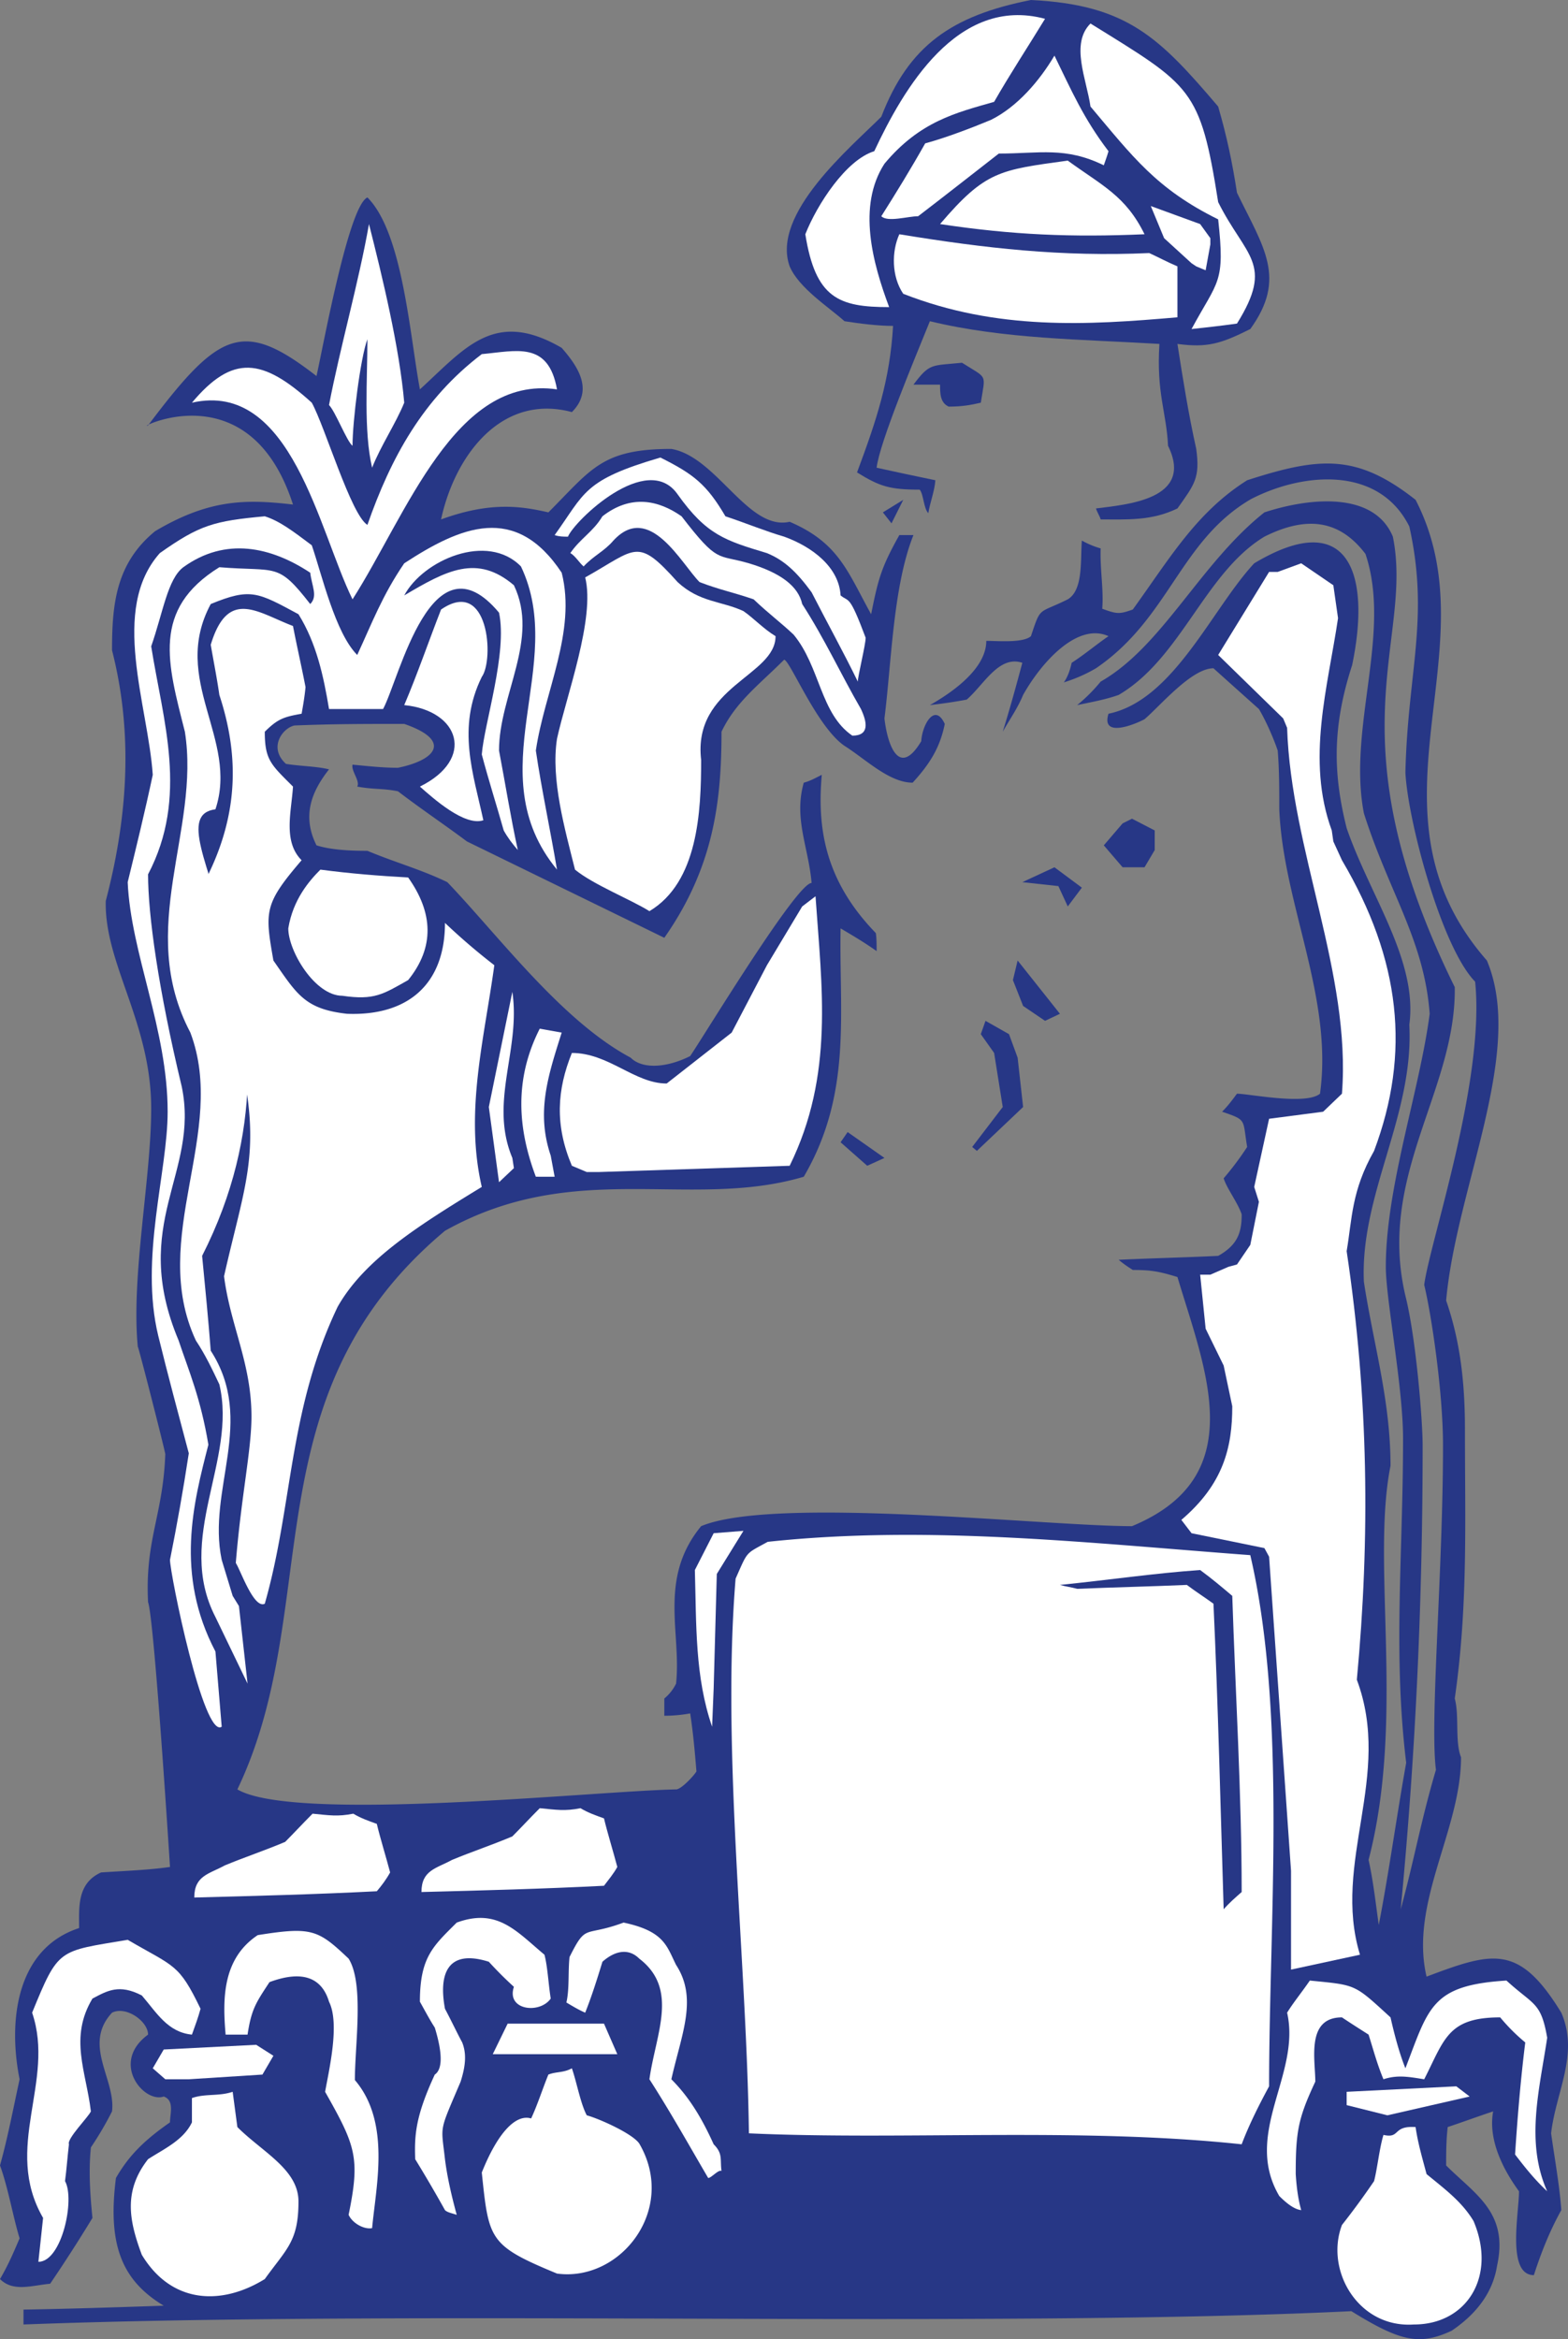
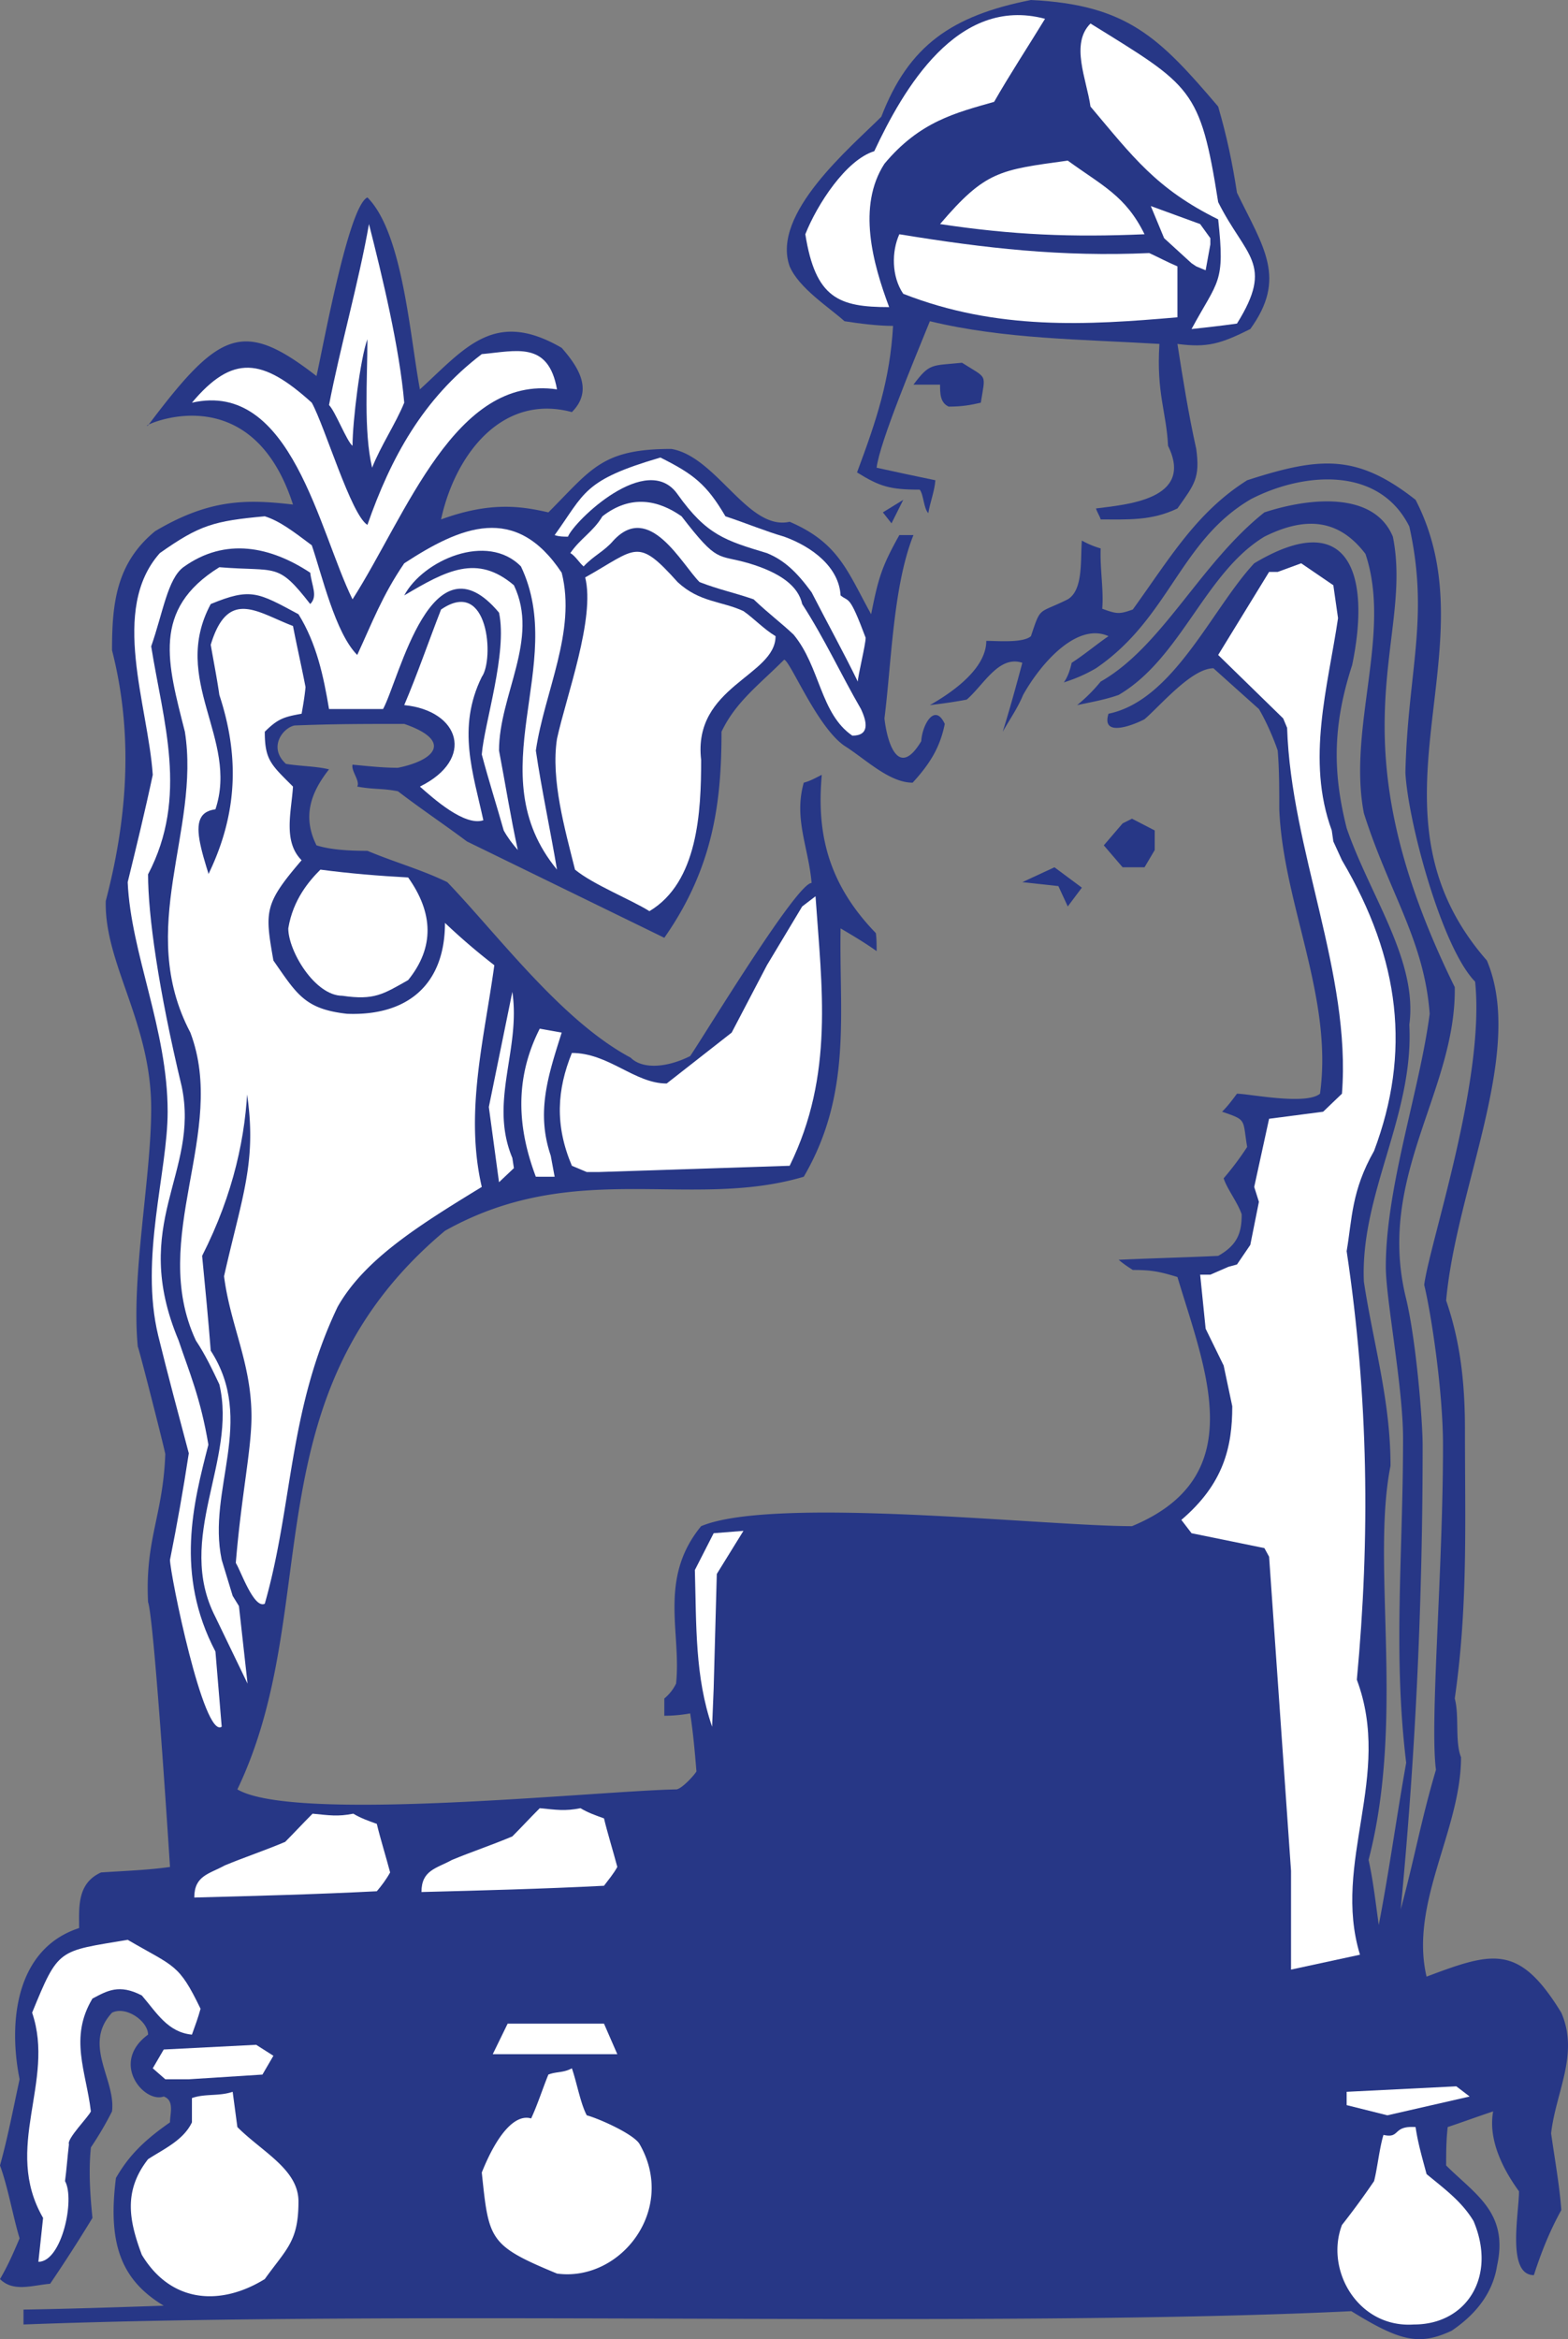
<svg xmlns="http://www.w3.org/2000/svg" width="192.149" height="286.63" viewBox="0 0 144.112 214.972">
  <rect x="0" y="0" width="144.112" height="214.972" fill="#808080" stroke="none" />
  <path d="m345.086 521.24.792-2.16.504 1.513zm9.144-22.463-1.368-2.016-.288-.792 2.016-2.016.144 3.096zm-4.968 5.256h-1.656l-.144-3.672 2.592.936.936 3.168zm12.6 1.44c-1.656-1.224-1.656-1.44-3.744-1.44.792-1.512 1.296-2.808 2.376-3.888 1.224-.576 1.872.216 3.024.504.504 1.512-1.656 6.48-1.656 4.824zm-15.48 11.447-.936-7.127 1.224-2.376 3.744 1.44.432 3.528zm-85.968-9.791c-.504-1.224-1.008-2.448-1.584-3.672.792-4.392 1.44-5.472.432-9.792a71.486 71.486 0 0 0-4.32-3.6c1.728-.432 3.312-.792 4.968-1.368.144-2.592.504-5.904 0-8.208 1.368-1.296 7.488.288 11.808-.288-3.096 1.728-6.12 3.528-9.144 5.256-.144 1.008-.648 2.16 0 2.808 1.008.288 1.872.432 2.808.576-1.008 1.728-2.16 3.528-3.168 5.112 0 3.6.936 6.048 1.44 9.504-.504 1.368-1.08 2.736-1.584 3.96-.576-.144-1.08-.288-1.656-.288z" style="fill:#273786" transform="translate(-225.062 -313.377)" />
-   <path d="M236.006 489.273c-.576-.216-1.08-.288-1.656-.432v-1.584c4.32-.576 8.712-.288 12.672-3.96 1.08-.936 2.16-1.872 3.312-2.808 2.736-.144 5.544-.288 8.352-.504.288 2.304.576 4.536.792 6.696-7.92 1.08-15.552 1.728-23.472 2.592zm7.488 5.327-3.744-3.383 10.44-1.944-1.44.792-.576.216z" style="fill:#273786" transform="translate(-225.062 -313.377)" />
  <path d="m245.438 482.145.36-2.16 2.808.216-1.584 1.944zm46.296 27.288c-1.08-2.016-2.376-4.032-4.032-5.688 1.656-7.92 3.384-9.648-3.888-14.904-5.112.432-5.184.432-7.56 3.168a74.306 74.306 0 0 1-3.96-3.312c3.168-.288 6.408-.504 9.504-.792.432-1.44.792-2.952 1.224-4.608-.432-1.872-.648-1.584-.288-3.744 3.024-.216 7.776-.648 8.64-4.32.36 10.8.792 21.528 1.296 32.184-.36.648-.648 1.296-.936 2.016z" style="fill:#273786" transform="translate(-225.062 -313.377)" />
  <path d="M282.374 498.777c-1.584-.792-1.8-1.08-1.8-2.448.288-.936.864-1.44 1.656-1.728 1.08.288 1.368.576 1.584.792.432 2.88.72 2.736-1.44 3.384zm-.936 24.84c6.84-8.28 6.84-12.24-1.368-17.568 0-2.808.144-2.448 2.952-2.952 4.824 6.696 6.48 9.288 4.32 17.208 2.808-2.16 4.392-5.76 5.328-8.928h31.824c4.608 0 10.224.288 14.688-.216 1.152 2.664 2.52 5.256 3.816 7.776-.504 2.16 0 2.52-2.232 2.52-8.208 0-17.352-.072-25.56-.216-.144.216-.288.504-.36.648 10.584.72 21.888 1.368 32.616 1.728v1.008c-13.032-.576-57.024 1.44-66.024-1.008zM267.83 512.6c-.072-.791-.432-2.663-.648-3.6.792-2.16 1.584-4.32 2.52-6.551 1.368.792 2.808 1.44 4.32 2.088v1.656c-3.312.432-4.68 3.24-6.192 6.408zm.936-13.247c-.936-.72-1.584-1.08-1.584-2.304.36-.864.936-1.224 2.16-2.016.648.648 1.368 1.152 2.016 1.728-.864 1.224-1.224 2.16-2.592 2.592zm-20.16 26.064c4.896-1.8 5.688-6.192 5.544-10.512-1.872-4.68-5.76-5.904-6.336-7.92 2.808-2.448 6.192-3.744 1.584-6.696 0-1.656 0-1.944.936-3.096 2.736.216 2.592-.144 3.816 1.728-.576 3.528-1.656 6.984.36 10.08 2.304 3.24 1.584 4.68 1.368 8.64.792 2.52 2.808 2.808 4.824 3.744 0-2.88.792-5.4.936-8.064 1.08 1.296 2.16 2.376 2.592 4.032-.432 1.584-1.008 3.312-1.008 5.112 1.512-1.008 3.384-3.024 4.752-4.176a106.18 106.18 0 0 0 5.904 5.472c-7.488 1.512-17.784 1.008-25.272 1.656z" style="fill:#273786" transform="translate(-225.062 -313.377)" />
  <path d="M349.262 525.777c-32.688 1.584-85.608-.144-122.04 1.224v-1.368c4.32-.072 8.64-.216 12.888-.36-3.816-2.304-5.184-5.544-4.392-11.736 1.08-1.872 2.376-3.312 4.968-5.112 0-.792.432-2.016-.576-2.376-1.8.648-4.968-3.096-1.44-5.688 0-1.224-2.016-2.664-3.312-2.016-2.736 2.952.36 6.12 0 9.072a30.635 30.635 0 0 1-1.944 3.312c-.216 2.16-.072 4.32.144 6.48a142.27 142.27 0 0 1-3.888 6.048c-1.656.144-3.384.792-4.608-.432.72-1.224 1.224-2.376 1.8-3.744-.576-1.872-1.08-4.752-1.8-6.696.72-2.592 1.224-5.256 1.8-7.92-1.08-5.4-.288-12.024 5.472-13.896 0-1.872-.216-4.104 2.016-5.112 2.16-.144 4.32-.216 6.336-.504 0 0-1.44-22.752-2.016-24.336-.288-5.76 1.368-7.92 1.584-13.608-.144-.792-2.736-10.944-2.52-9.792-.648-6.48 1.224-15.552 1.224-21.96 0-7.92-4.32-13.32-4.176-19.08 2.304-8.784 2.304-16.272.576-23.04 0-4.248.36-7.992 3.96-10.944 4.968-2.952 8.352-2.952 12.672-2.448-4.032-12.528-14.688-6.768-13.32-7.272 6.552-8.712 8.712-9.792 15.48-4.536.648-2.88 2.952-15.624 4.68-16.416 3.24 3.24 3.888 12.6 4.824 17.64 4.176-3.816 6.84-7.416 13.032-3.816 1.512 1.728 2.952 3.888.936 5.904-6.408-1.728-10.728 3.888-12.024 9.864 4.536-1.656 7.344-1.224 9.864-.648 3.96-3.96 4.896-5.832 11.304-5.832 4.176.72 7.056 7.56 10.872 6.696 4.536 1.944 5.328 4.608 7.488 8.496.648-3.24.936-4.32 2.592-7.272h1.296c-1.872 4.68-2.016 11.736-2.664 16.848.288 2.52 1.368 5.472 3.384 2.088.072-1.44 1.224-3.6 2.16-1.584-.432 2.16-1.368 3.672-2.952 5.4-2.16 0-4.32-2.16-6.264-3.384-2.52-1.728-4.968-7.776-5.544-7.92-2.304 2.304-4.464 3.888-5.76 6.624 0 6.408-.72 12.456-5.256 18.936l-18.144-8.856c-2.016-1.512-4.176-2.952-6.336-4.608-1.44-.288-2.16-.144-3.744-.432.288-.504-.576-1.44-.432-2.016 1.512.144 2.808.288 4.176.288 3.528-.72 4.968-2.52.576-4.032-3.672 0-6.48 0-10.08.144-1.08.216-2.448 2.016-.792 3.528 1.296.216 2.808.216 3.96.504-1.584 2.016-2.52 4.248-1.152 6.984 1.368.432 3.168.504 4.68.504 2.592 1.08 4.968 1.728 7.344 2.88 4.752 4.968 10.512 12.744 16.848 16.128 1.08 1.08 3.312.936 5.472-.144 1.368-2.016 9.792-15.912 11.16-15.912-.288-3.312-1.656-5.904-.72-9.216.576-.144 1.08-.432 1.656-.72-.432 4.896.288 9.72 4.968 14.544.072.504.072 1.08.072 1.656-1.008-.72-2.088-1.368-3.312-2.088-.144 7.848 1.08 15.192-3.384 22.824-10.44 3.096-21.024-1.728-32.976 4.968-18.144 15.192-11.016 34.488-19.08 51.336 5.256 3.096 32.904.144 40.32 0 .504 0 1.728-1.368 1.872-1.656-.144-1.728-.288-3.456-.576-5.328-.792.144-1.584.216-2.376.216v-1.584c.432-.36.792-.792 1.08-1.368.504-4.68-1.656-9.648 2.304-14.472 6.696-2.808 31.608 0 39.6 0 10.944-4.536 6.768-14.256 4.176-22.896-1.656-.504-2.376-.648-4.104-.648-.432-.288-.792-.504-1.296-.936 3.024-.144 6.192-.216 9.144-.36 1.8-1.008 2.16-2.16 2.16-3.816-.36-1.08-1.368-2.376-1.656-3.312a27.301 27.301 0 0 0 2.16-2.88c-.432-2.592 0-2.448-2.304-3.24.576-.576.936-1.08 1.368-1.656 1.08 0 6.336 1.08 7.632 0 1.224-8.856-3.384-17.424-3.744-26.136 0-1.8 0-3.672-.144-5.4-.36-1.08-1.08-2.736-1.728-3.816-1.368-1.224-2.736-2.448-4.176-3.744-2.016 0-4.896 3.456-6.336 4.68-.792.432-4.032 1.8-3.312-.504 5.976-1.224 9.504-9.648 13.392-13.824 8.784-5.256 10.728 1.08 9 9.36-1.872 5.76-1.728 10.08-.504 14.976 2.16 6.264 6.552 12.168 5.76 18.072.432 8.352-4.536 15.552-4.176 23.616.864 5.688 2.448 10.872 2.448 16.92-1.8 9 1.368 23.184-2.016 36.216.432 1.944.648 3.96.936 5.976.936-4.824 1.656-10.08 2.52-14.904-1.224-10.08-.288-19.08-.288-29.808 0-4.752-1.584-12.816-1.584-15.768 0-7.344 3.096-16.128 4.032-23.256-.504-6.768-3.744-11.16-6.048-18.432-1.512-7.848 2.592-16.56.144-23.832-2.304-3.024-5.256-3.6-9.288-1.584-5.472 3.312-7.632 11.16-13.392 14.544-1.224.432-2.448.648-3.816.936a15.302 15.302 0 0 0 2.16-2.16c5.688-3.24 9.144-10.872 15.048-15.552 4.176-1.368 10.08-1.944 11.808 2.232 1.944 9.648-5.76 18.144 5.688 41.4.144 9.576-7.272 17.424-4.464 28.656.936 3.96 1.512 11.232 1.512 13.464 0 14.4-.648 28.368-2.016 42.624 1.224-4.464 1.872-8.208 3.24-12.816-.576-4.392.648-18.216.648-29.808 0-4.968-1.08-12.096-1.728-14.76.504-3.888 5.616-18.792 4.68-27.864-3.096-3.168-6.192-14.832-6.408-19.224.216-9.288 2.232-14.184.36-22.608-2.808-5.616-9.792-4.968-14.544-2.52-6.552 3.816-7.488 10.944-14.256 15.552-.864.504-1.8.936-2.952 1.296.36-.504.576-1.152.72-1.8 1.224-.792 2.232-1.656 3.384-2.448-2.88-1.296-6.192 2.448-7.848 5.4-.504 1.224-1.224 2.232-1.872 3.384.648-2.088 1.224-4.176 1.8-6.336-2.16-.72-3.528 2.016-5.112 3.384-1.152.216-2.16.36-3.384.504 2.16-1.224 5.184-3.384 5.184-5.904 1.008 0 3.384.216 4.104-.432.936-2.808.648-2.016 3.384-3.384 1.44-.864 1.152-3.6 1.296-5.4.648.36 1.224.576 1.728.72-.072 1.872.288 3.816.144 5.544 1.368.504 1.584.504 2.808.072 3.384-4.68 5.832-8.928 10.512-11.88 6.696-2.16 10.08-2.448 15.48 1.8 7.128 13.824-5.544 28.512 6.552 42.336 3.528 8.352-2.808 20.808-3.744 31.248 1.368 3.96 1.728 7.848 1.728 11.88 0 8.496.288 16.2-.936 24.696.432 1.584 0 3.96.576 5.4 0 6.696-4.752 13.392-3.168 20.16 6.12-2.304 8.496-3.024 12.384 3.312 1.656 3.816-.504 7.272-.936 11.088.288 2.088.792 4.896.936 7.056-1.08 1.944-1.872 3.96-2.52 5.976-2.52 0-1.368-5.688-1.368-7.704-1.728-2.376-2.808-4.968-2.376-7.344-1.512.504-2.88 1.008-4.176 1.44-.144 1.224-.144 2.448-.144 3.528 2.664 2.664 5.76 4.32 4.68 9.216-.36 2.304-1.728 4.32-4.176 5.976-2.952 1.368-4.68 1.008-9.216-1.8z" style="fill:#273786" transform="translate(-225.062 -313.377)" />
  <path d="M355.022 527c-5.112.36-8.208-4.967-6.624-9.143a71.65 71.65 0 0 0 2.952-4.032c.288-1.08.504-3.096.864-4.248 1.584.36.792-.864 2.952-.72.216 1.512.648 2.952 1.008 4.32 1.656 1.368 3.24 2.52 4.32 4.32 2.16 5.112-.648 9.504-5.472 9.504zm-116.928-6.407c-1.152-3.096-1.728-5.832.576-8.784 1.44-.936 3.24-1.728 4.032-3.384v-2.232c1.224-.432 2.448-.144 3.744-.576l.432 3.24c2.304 2.304 5.616 3.888 5.616 6.84 0 3.672-1.08 4.32-3.096 7.128-3.96 2.448-8.568 2.304-11.304-2.232zm38.16 1.727c-6.264-2.591-6.264-3.095-6.912-9.287 1.44-3.6 3.096-5.4 4.536-4.968.576-1.224 1.08-2.808 1.584-4.032.72-.288 1.368-.144 2.16-.576.432 1.224.792 3.24 1.368 4.32 1.08.288 4.176 1.656 4.824 2.592 3.528 6.048-1.728 12.744-7.56 11.952z" style="fill:#fff" transform="translate(-225.062 -313.377)" />
  <path d="m290.654 521.24.72-1.367 19.152.72-4.176 1.296z" style="fill:#273786" transform="translate(-225.062 -313.377)" />
  <path d="M228.59 521.24c.144-1.367.288-2.735.432-4.031-3.744-6.48 1.152-12.528-1.008-18.864 2.448-5.976 2.376-5.616 8.784-6.696 4.32 2.52 4.68 2.16 6.696 6.336-.216.792-.504 1.584-.792 2.376-2.232-.216-3.24-2.016-4.608-3.6-2.088-1.08-3.168-.432-4.536.288-2.16 3.6-.576 6.696-.144 10.368-.216.504-2.232 2.52-2.016 3.024-.144 1.224-.216 2.304-.36 3.384.936 1.656-.288 7.416-2.448 7.416z" style="fill:#fff" transform="translate(-225.062 -313.377)" />
  <path d="m323.558 518.505-1.08-.648 16.272-.936z" style="fill:#273786" transform="translate(-225.062 -313.377)" />
-   <path d="M257.102 516.92c1.08-5.255.648-6.335-2.16-11.303.36-2.016 1.368-6.264.36-8.28-.648-2.16-2.376-2.952-5.472-1.8-1.224 1.872-1.656 2.448-2.016 4.824h-2.016c-.288-3.312-.288-6.984 2.952-9.144 4.968-.792 5.544-.504 8.352 2.16 1.44 2.304.576 7.92.576 11.16 3.312 3.888 1.944 9.72 1.584 13.608-.72.144-1.8-.432-2.16-1.224zm8.856-.431a126.273 126.273 0 0 0-2.736-4.68c-.072-2.16 0-3.888 1.8-7.776.648-.432.792-1.728 0-4.32-.432-.648-1.08-1.872-1.368-2.376 0-4.104 1.224-5.112 3.384-7.272 3.744-1.368 5.472.792 8.064 2.952.288 1.08.36 2.664.576 4.032-1.008 1.44-4.104 1.08-3.384-1.08a34.756 34.756 0 0 1-2.304-2.304c-3.888-1.224-4.608 1.224-4.032 4.32.576 1.08 1.08 2.16 1.584 3.096.432 1.08.288 2.232-.144 3.6-2.016 4.752-1.8 3.888-1.44 7.128.216 1.728.648 3.528 1.08 5.112-.432-.144-.864-.216-1.08-.432zm76.68-1.296c-3.384-5.76 2.016-11.16.72-16.848.576-.936 1.296-1.8 2.088-2.952 4.32.432 4.032.288 7.416 3.384.36 1.584.792 3.24 1.368 4.68 2.16-5.616 2.376-7.632 9.288-8.064 2.52 2.304 3.168 1.944 3.744 5.256-.72 4.824-2.016 9.576 0 14.112-1.152-1.08-2.016-2.16-2.952-3.384.216-3.312.504-6.84.936-10.296a17.407 17.407 0 0 1-2.304-2.304c-4.824 0-5.112 2.016-6.984 5.688-1.368-.216-2.448-.432-3.744 0-.576-1.368-.936-2.736-1.368-4.104-.792-.504-1.584-1.008-2.448-1.584-3.312 0-2.448 3.888-2.448 5.904-1.584 3.384-1.8 4.608-1.8 8.496.072 1.152.216 2.304.504 3.312-.72-.072-1.512-.792-2.016-1.296zm-52.488-1.656c-1.728-2.952-3.456-6.048-5.4-9.072.576-4.176 2.736-8.28-.936-11.088-.936-.936-2.16-.792-3.384.288-.504 1.656-1.008 3.24-1.584 4.68-.504-.216-1.008-.504-1.728-.936.288-1.224.144-2.808.288-4.176 1.584-3.168 1.296-1.8 4.968-3.168 3.744.792 3.96 2.16 4.824 3.888 2.016 3.096.504 6.336-.432 10.512 1.728 1.728 2.88 3.744 3.888 5.976.864.864.576 1.368.72 2.448-.288-.144-.936.648-1.224.648zm3.744-4.104c-.216-16.2-2.52-35.208-1.224-50.976 1.152-2.592.864-2.232 2.952-3.384 14.76-1.584 29.808.144 44.352 1.224 3.384 14.544 1.728 33.768 1.728 48.816-.936 1.728-1.872 3.6-2.52 5.328-14.832-1.584-31.104-.36-45.288-1.008z" style="fill:#fff" transform="translate(-225.062 -313.377)" />
  <path d="m352.574 507.777-3.744-.936v-1.224l10.08-.504 1.224.936zm-110.16-3.312h-2.16l-1.152-1.008 1.008-1.728 8.496-.432 1.584 1.008-1.008 1.728zm27.936-2.305 1.368-2.807h8.856l1.224 2.808zm73.368-7.775v-9.072l-2.016-28.872-.432-.792-6.696-1.368-.936-1.224c3.888-3.312 4.68-6.696 4.68-10.44l-.792-3.744-1.656-3.384-.504-4.968h.936l1.656-.72.792-.216 1.224-1.8.792-3.96-.432-1.368 1.368-6.264 4.968-.648 1.728-1.656c.864-11.016-4.68-22.392-5.04-33.624l-.36-.864-5.976-5.832 4.68-7.632h.792l2.16-.792 2.952 2.016.432 3.024c-.936 6.336-2.952 13.032-.576 19.512l.144 1.008.792 1.728c5.4 9.144 6.336 17.712 2.952 26.712-2.088 3.672-2.016 6.264-2.52 9.216 2.016 13.464 2.16 26.352.936 39.384 3.312 8.856-2.304 16.776.288 25.272z" style="fill:#fff" transform="translate(-225.062 -313.377)" />
  <path d="M337.526 488.84c-.288-9.287-.504-18.72-.936-28.08-.792-.575-1.584-1.08-2.448-1.727-3.312.144-6.696.216-10.08.36-.504-.144-1.08-.216-1.584-.36 4.32-.432 8.712-1.08 12.888-1.368 1.08.792 2.016 1.584 2.952 2.376.288 8.856.864 18.288.864 27.216-.576.504-1.152 1.008-1.656 1.584z" style="fill:#273786" transform="translate(-225.062 -313.377)" />
  <path d="M263.798 487.257c0-2.016 1.368-2.16 2.808-2.952 1.728-.72 3.672-1.368 5.544-2.16.792-.792 1.584-1.656 2.52-2.592 1.512.144 2.304.288 3.744 0 .72.432 1.368.648 2.16.936.288 1.224.864 3.096 1.224 4.464-.36.648-.792 1.152-1.224 1.728-5.616.288-11.232.432-16.776.576zm-20.88.503c0-2.015 1.368-2.16 2.808-2.951 1.728-.72 3.672-1.368 5.544-2.16.792-.792 1.584-1.656 2.52-2.592 1.512.144 2.304.288 3.744 0 .72.432 1.368.648 2.16.936.288 1.224.864 3.096 1.224 4.464-.36.648-.792 1.224-1.224 1.728-5.616.288-11.232.432-16.776.576zm-.504-3.887.288-1.728zm-1.728-27.144c.648-3.24 1.224-6.48 1.728-9.792-.936-3.528-1.944-7.272-2.808-10.8-1.728-7.128.864-15.048.864-20.592 0-7.56-3.384-14.544-3.672-21.096.792-3.24 1.584-6.48 2.304-9.864-.432-6.408-3.96-15.192.648-20.376 3.672-2.592 4.968-2.952 9.648-3.384 1.368.432 2.592 1.368 4.32 2.664.936 2.736 2.16 8.064 4.176 10.08 1.368-2.952 2.304-5.472 4.32-8.424 5.184-3.384 10.224-5.544 14.472.864 1.368 5.4-1.584 10.944-2.376 16.344.504 3.456 1.368 7.488 1.944 10.944-7.344-8.928 1.008-18.792-3.312-27.864-3.096-3.168-9-.576-10.728 2.664 3.888-2.304 6.696-3.816 10.08-.936 2.376 4.968-1.368 10.08-1.368 15.192.576 3.024 1.08 6.192 1.728 9.144-.504-.576-.936-1.152-1.296-1.8-.648-2.304-1.368-4.536-2.016-6.984.216-2.808 2.376-9.36 1.584-13.032-6.192-7.416-9.144 6.048-10.656 8.856h-4.968c-.504-3.024-1.152-6.048-2.808-8.712-3.744-2.016-4.392-2.448-8.064-.936-3.744 6.984 2.592 12.384.432 18.864-6.552.864 10.44 18.072-1.224 41.04.288 2.952.576 5.904.792 8.712 4.176 6.48-.36 12.744 1.008 19.224l1.008 3.312.576.936.792 7.128-2.952-6.12c-3.744-7.272 2.016-14.4.36-21.384-.648-1.368-1.296-2.736-2.16-4.032-4.392-9.432 2.952-19.152-.504-28.296-5.04-9.576.936-18.576-.504-27.648-1.584-6.264-3.096-11.232 3.168-15.12 5.328.432 5.328-.504 8.352 3.384.72-.72.144-1.656 0-2.88-3.6-2.376-7.776-3.312-11.664-.504-1.44 1.08-1.872 4.176-2.952 7.272 1.08 6.84 3.456 13.824-.288 20.952 0 3.744.936 10.512 3.096 19.512 1.656 7.992-4.824 12.528-.288 23.328.936 2.808 2.016 5.256 2.736 9.576-1.368 5.328-3.096 11.88.648 19.008l.576 6.912c-1.656 1.152-4.752-14.04-4.752-15.336zm49.824 15.336c-1.584-4.608-1.44-9.288-1.584-14.4l1.728-3.384 2.736-.216-2.448 3.96-.288 10.512z" style="fill:#fff" transform="translate(-225.062 -313.377)" />
  <path d="M246.734 457.017c.504-6.192 1.44-10.368 1.44-13.464 0-4.896-1.944-8.352-2.52-12.888 1.944-8.64 3.528-11.52 1.368-20.52-1.584-5.544-3.528-10.584-2.952-16.128 2.952-5.904 2.952-11.304 1.152-16.776-.216-1.512-.504-2.952-.792-4.608 1.584-5.256 4.32-2.952 7.56-1.728.36 1.872.792 3.744 1.152 5.616-.072.792-.216 1.656-.36 2.448-1.584.288-2.16.432-3.384 1.656 0 2.592.576 3.024 2.592 5.04-.144 2.304-.936 5.04.792 6.768-3.456 4.032-3.384 4.68-2.592 9.216 2.16 3.096 2.88 4.464 6.768 4.896 5.616.216 9-2.736 9-8.352a58.632 58.632 0 0 0 4.536 3.888c-.936 6.84-2.736 13.536-1.152 20.376-5.904 3.6-10.8 6.696-13.248 11.016-4.536 9.504-4.104 18.216-6.696 27.288-1.008.504-2.232-3.096-2.664-3.744zm24.192-34.992-.936-6.912 2.16-10.584c.792 5.328-2.16 10.08 0 15.264l.144.936zm3.384-.505c-1.656-4.391-2.016-8.927.36-13.607l2.016.36c-1.224 3.888-2.376 7.272-1.008 11.304l.36 1.944z" style="fill:#fff" transform="translate(-225.062 -313.377)" />
  <path d="m278.99 421.089-1.368-.576c-1.584-3.744-1.368-6.984 0-10.368 3.384 0 5.76 2.808 8.712 2.808l5.976-4.68 3.24-6.192 3.24-5.4 1.224-.936c.576 8.352 1.728 16.416-2.376 24.768l-17.568.576z" style="fill:#fff" transform="translate(-225.062 -313.377)" />
-   <path d="m304.766 420.513-2.448-2.16.648-.936 3.384 2.376zm10.08-1.368-.432-.36 2.808-3.672-.792-4.968-1.224-1.728.432-1.224 2.16 1.224.792 2.16.504 4.536zm6.264-11.952-2.016-1.368-.936-2.376.432-1.8 3.888 4.896z" style="fill:#273786" transform="translate(-225.062 -313.377)" />
  <path d="M256.526 404.889c-2.52 0-4.968-4.104-4.968-6.192.432-2.664 1.944-4.392 2.952-5.4 2.736.36 5.4.576 8.064.72 2.304 3.24 2.448 6.408 0 9.432-2.304 1.296-3.096 1.872-6.048 1.44zm28.224-7.776c-1.728-1.08-5.184-2.448-6.84-3.816-.936-3.744-2.232-8.28-1.656-12.024.864-3.96 3.528-11.088 2.592-14.832 4.752-2.664 4.752-3.744 8.496.432 2.016 1.872 4.032 1.728 6.048 2.664.936.648 1.872 1.656 2.952 2.304 0 3.672-7.632 4.608-6.84 11.376 0 4.752-.288 11.232-4.752 13.896z" style="fill:#fff" transform="translate(-225.062 -313.377)" />
  <path d="m323.198 396.68-.864-1.871-3.312-.36 2.952-1.368 2.52 1.872zm5.04-3.6-1.296-1.511-.432-.504 1.728-2.016.864-.432 2.088 1.08v1.8l-.936 1.584z" style="fill:#273786" transform="translate(-225.062 -313.377)" />
  <path d="M263.654 385.665c5.112-2.52 3.672-6.984-1.44-7.488 1.224-2.88 2.232-5.832 3.384-8.784 4.392-3.024 4.896 4.608 3.744 6.192-2.304 4.68-.792 8.856.144 13.176-1.728.576-4.608-2.016-5.832-3.096zm39.744-4.68c-2.952-2.016-2.952-6.336-5.4-9.288-1.224-1.152-2.232-1.872-3.672-3.24-1.872-.648-3.096-.864-4.968-1.584-1.656-1.656-4.608-7.416-7.92-3.816-.864 1.008-1.8 1.368-2.736 2.376-.36-.288-.792-1.008-1.224-1.224.936-1.368 2.088-1.944 2.952-3.384 2.592-2.016 5.112-1.512 7.272 0 3.384 4.392 3.24 3.456 6.192 4.32 2.88.864 4.536 2.088 4.896 3.744 2.088 3.24 3.528 6.408 5.4 9.648.576 1.224.792 2.448-.792 2.448z" style="fill:#fff" transform="translate(-225.062 -313.377)" />
  <path d="M303.902 376.017c-1.296-2.664-2.808-5.4-4.248-8.208-1.368-1.872-2.52-2.952-4.104-3.6-3.816-1.152-5.544-1.656-8.208-5.4-2.808-4.032-9.504 2.448-10.08 3.888-.432 0-.792 0-1.224-.144 2.808-3.888 2.592-5.04 9.72-7.128 3.024 1.512 4.248 2.448 5.976 5.4 1.944.648 3.672 1.368 5.4 1.872 2.592.936 5.04 2.808 5.184 5.4.792.648.792-.144 2.304 3.888 0 .648-.72 3.528-.72 4.032zm-46.44-7.56c-3.096-6.264-5.616-20.16-14.76-18.072 3.744-4.464 6.48-4.104 11.016 0 1.224 2.232 3.6 10.296 5.112 11.232 2.16-6.192 5.112-11.592 10.512-15.696 3.168-.288 6.12-1.224 6.912 3.24-9.36-1.368-13.824 11.52-18.792 19.296z" style="fill:#fff" transform="translate(-225.062 -313.377)" />
  <path d="m306.998 361.473-.792-1.008 1.872-1.152zm19.224-.36c-.072-.288-.288-.576-.432-1.008 2.736-.36 9.072-.792 6.624-5.76-.144-3.096-1.08-4.824-.792-9.36-7.128-.432-14.256-.432-21.096-2.088-1.368 3.384-4.608 11.088-4.896 13.464 1.944.432 3.672.792 5.4 1.152-.072 1.008-.504 2.088-.648 3.024-.432-.432-.432-1.728-.792-2.16-2.736 0-3.672-.288-5.76-1.584 1.8-4.824 3.024-8.496 3.312-13.464-1.368 0-3.096-.216-4.464-.432-1.44-1.296-4.176-3.024-5.04-5.04-1.728-4.824 5.616-10.944 8.424-13.752 2.52-6.552 6.48-9.288 13.752-10.728 8.856.432 11.808 3.456 17.208 9.792.792 2.736 1.296 5.112 1.728 7.92 2.448 5.04 4.608 7.848 1.224 12.528-2.736 1.368-3.96 1.728-6.696 1.368.504 3.24 1.008 6.408 1.728 9.648.36 2.664-.144 3.24-1.728 5.472-2.376 1.152-4.608 1.008-7.056 1.008z" style="fill:#273786" transform="translate(-225.062 -313.377)" />
  <path d="M259.262 356.36c-.792-3.383-.432-8.135-.432-11.807-.648 1.728-1.368 7.56-1.368 9.792-.504-.36-1.584-3.168-2.16-3.744 1.008-5.256 2.736-11.304 3.672-16.632 1.224 4.824 2.808 11.376 3.24 16.416-.792 1.944-2.16 3.96-2.952 5.976z" style="fill:#fff" transform="translate(-225.062 -313.377)" />
  <path d="M312.254 350.745c-.792-.36-.792-1.224-.792-2.016h-2.448c1.512-2.016 1.656-1.728 4.464-2.016 2.376 1.512 2.16.936 1.728 3.672-.936.216-1.728.36-2.952.36z" style="fill:#273786" transform="translate(-225.062 -313.377)" />
  <path d="M334.574 343.617c2.448-4.536 3.096-4.176 2.448-10.08-5.688-2.808-7.848-5.76-11.736-10.368-.36-2.52-1.872-5.76 0-7.632 9.288 5.76 10.08 5.904 11.736 16.416 2.52 5.04 5.184 5.616 1.728 11.16-1.512.216-2.88.36-4.176.504z" style="fill:#fff" transform="translate(-225.062 -313.377)" />
  <path d="M308.078 340.377c-1.08-1.584-1.08-3.888-.36-5.472 7.92 1.296 14.904 2.088 22.968 1.728.792.36 1.584.792 2.592 1.224v4.68c-8.28.72-16.56 1.224-25.2-2.16z" style="fill:#fff" transform="translate(-225.062 -313.377)" />
  <path d="M299.078 334.905c1.08-2.736 3.744-6.84 6.336-7.632 2.664-5.688 7.632-14.328 15.696-12.168-1.584 2.592-3.24 5.112-4.68 7.632-3.528 1.008-6.84 1.8-10.08 5.688-2.52 3.888-1.08 9.144.432 13.176-4.608 0-6.768-.792-7.704-6.696zm35.928 2.952-.432-.288-2.52-2.304-1.224-2.952 4.536 1.656.936 1.296v.576l-.432 2.376zm-23.544-3.888c4.176-4.896 5.472-4.968 11.736-5.832 3.168 2.304 5.328 3.24 7.056 6.768-6.696.288-12.096.072-18.792-.936z" style="fill:#fff" transform="translate(-225.062 -313.377)" />
-   <path d="M306.062 333.249c1.368-2.16 2.736-4.392 4.032-6.696 1.872-.504 4.32-1.44 6.048-2.16 2.448-1.224 4.464-3.6 5.832-5.904 1.584 3.24 2.664 5.76 4.968 8.784-.144.504-.288.864-.432 1.296-3.528-1.728-5.904-1.08-9.648-1.08-2.592 2.016-4.968 3.888-7.416 5.76-.936 0-2.808.576-3.384 0z" style="fill:#fff" transform="translate(-225.062 -313.377)" />
</svg>